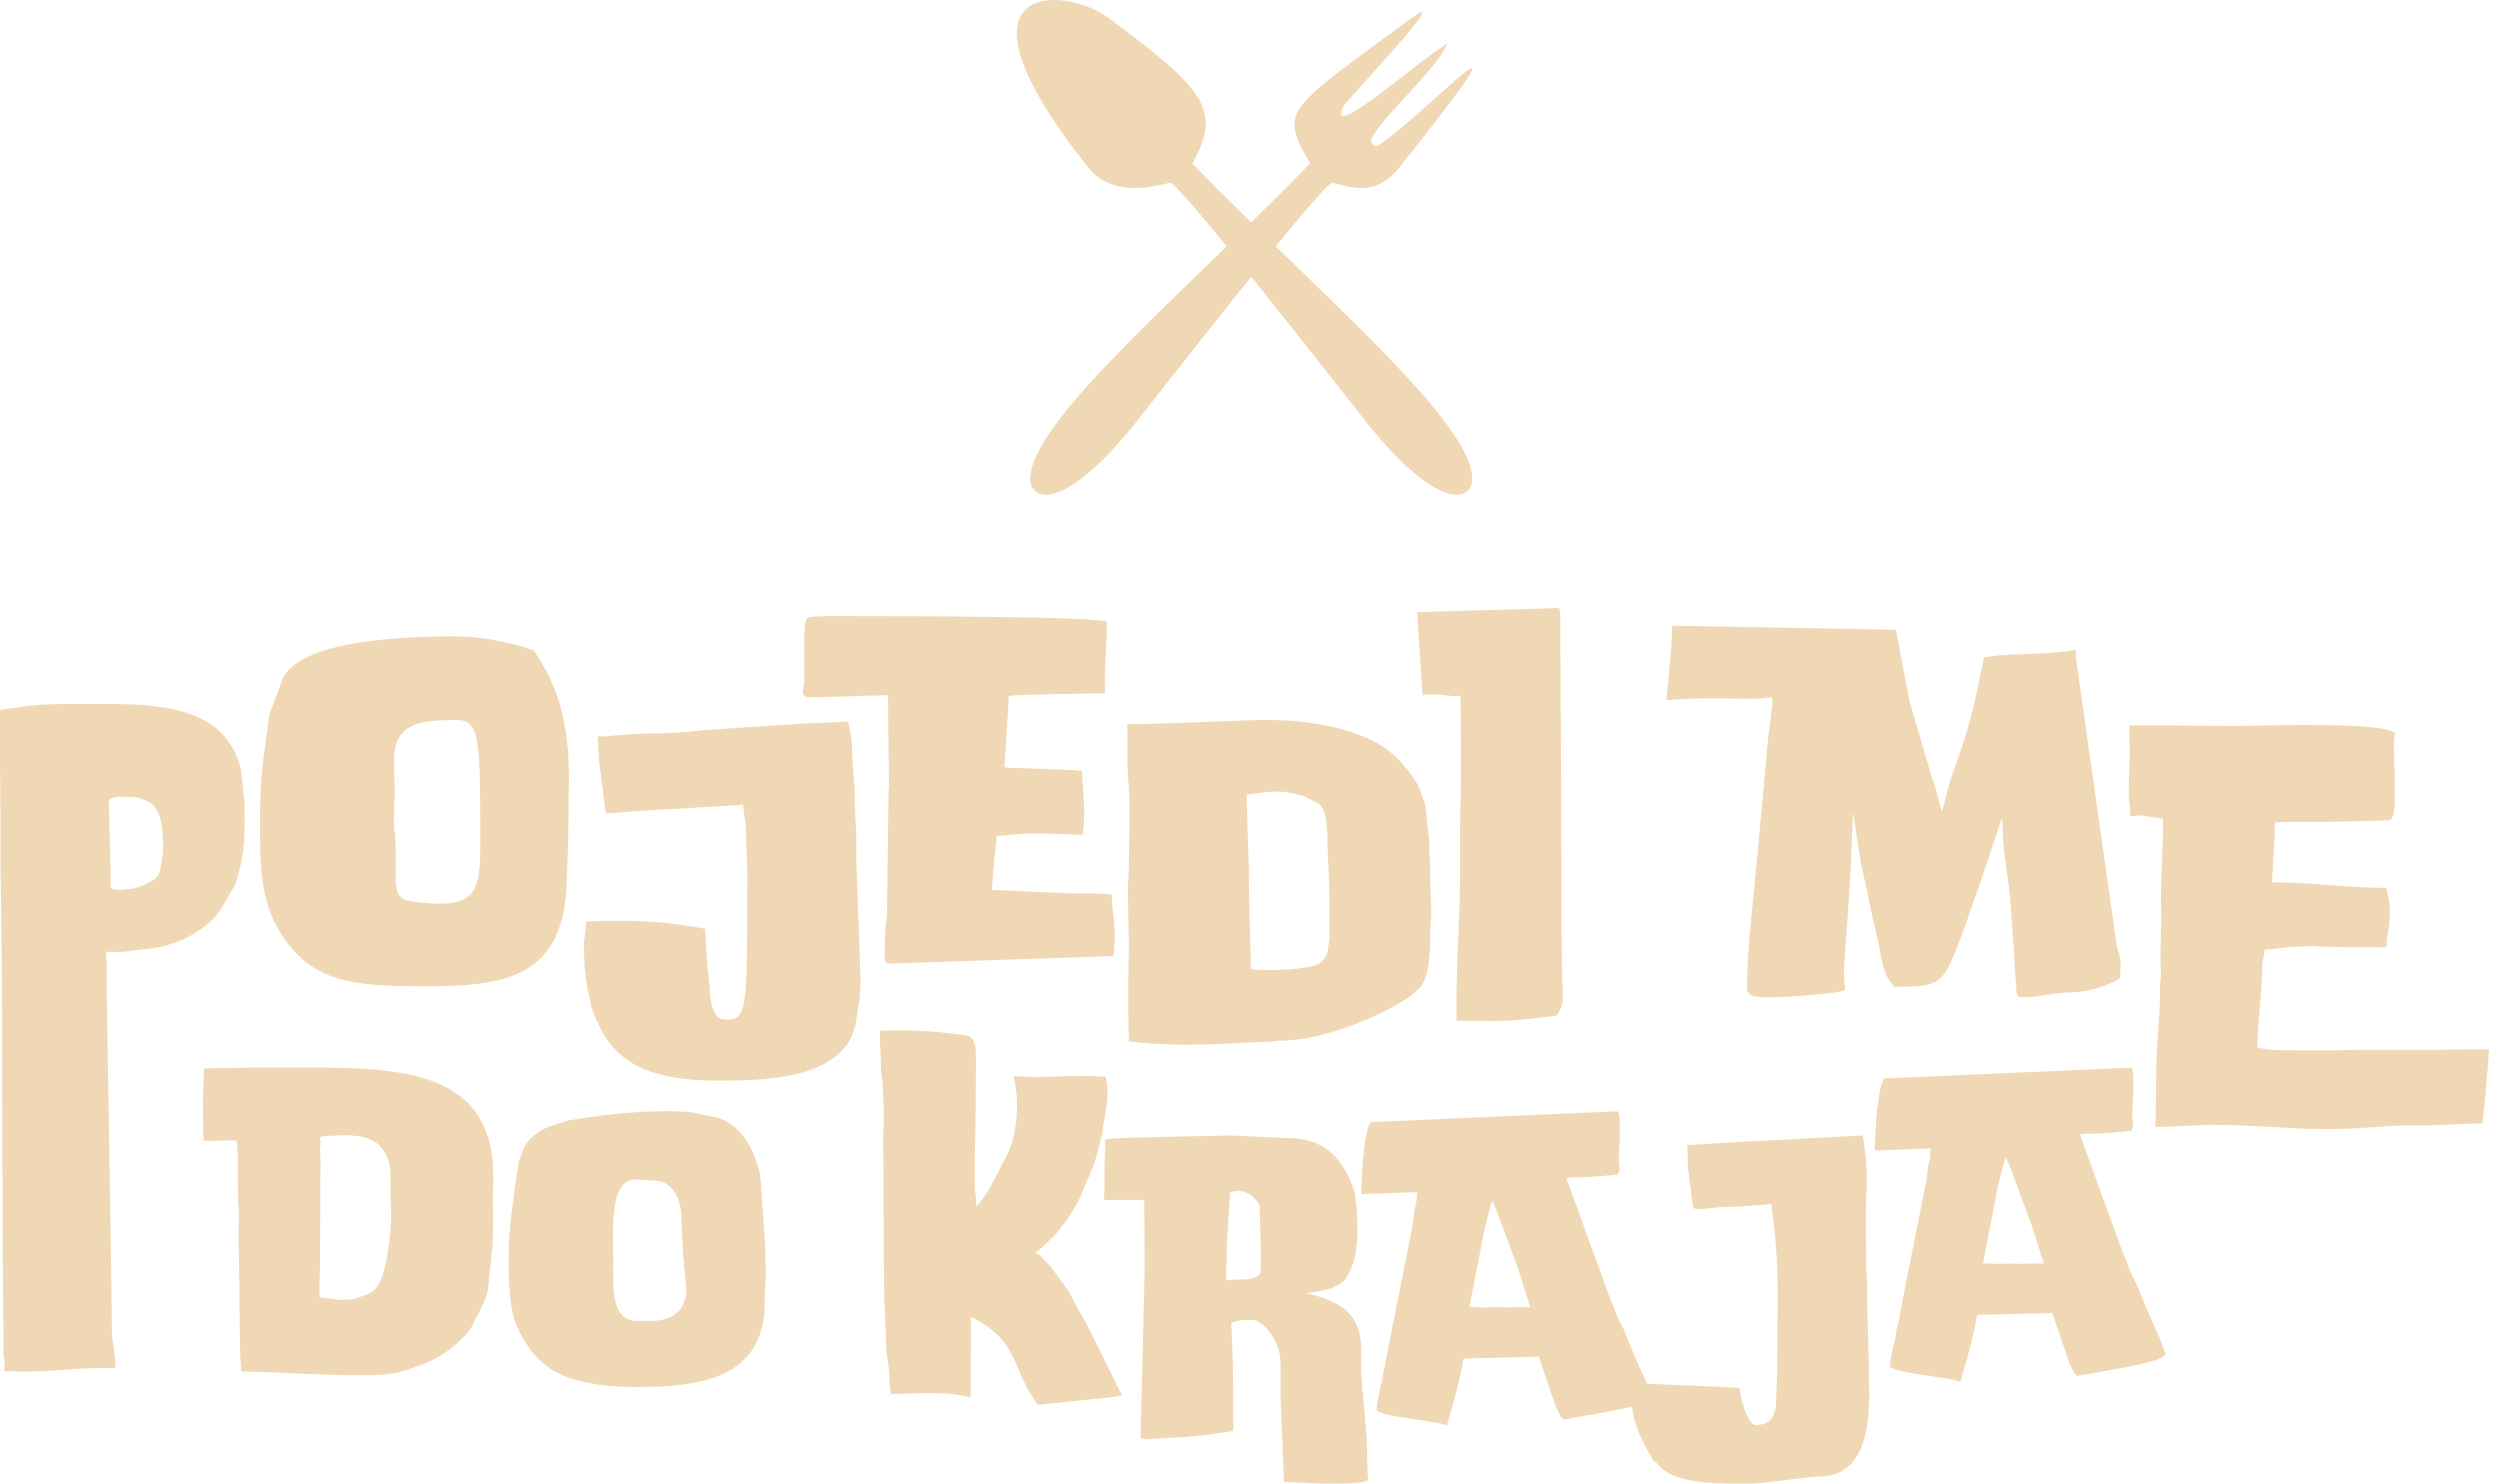
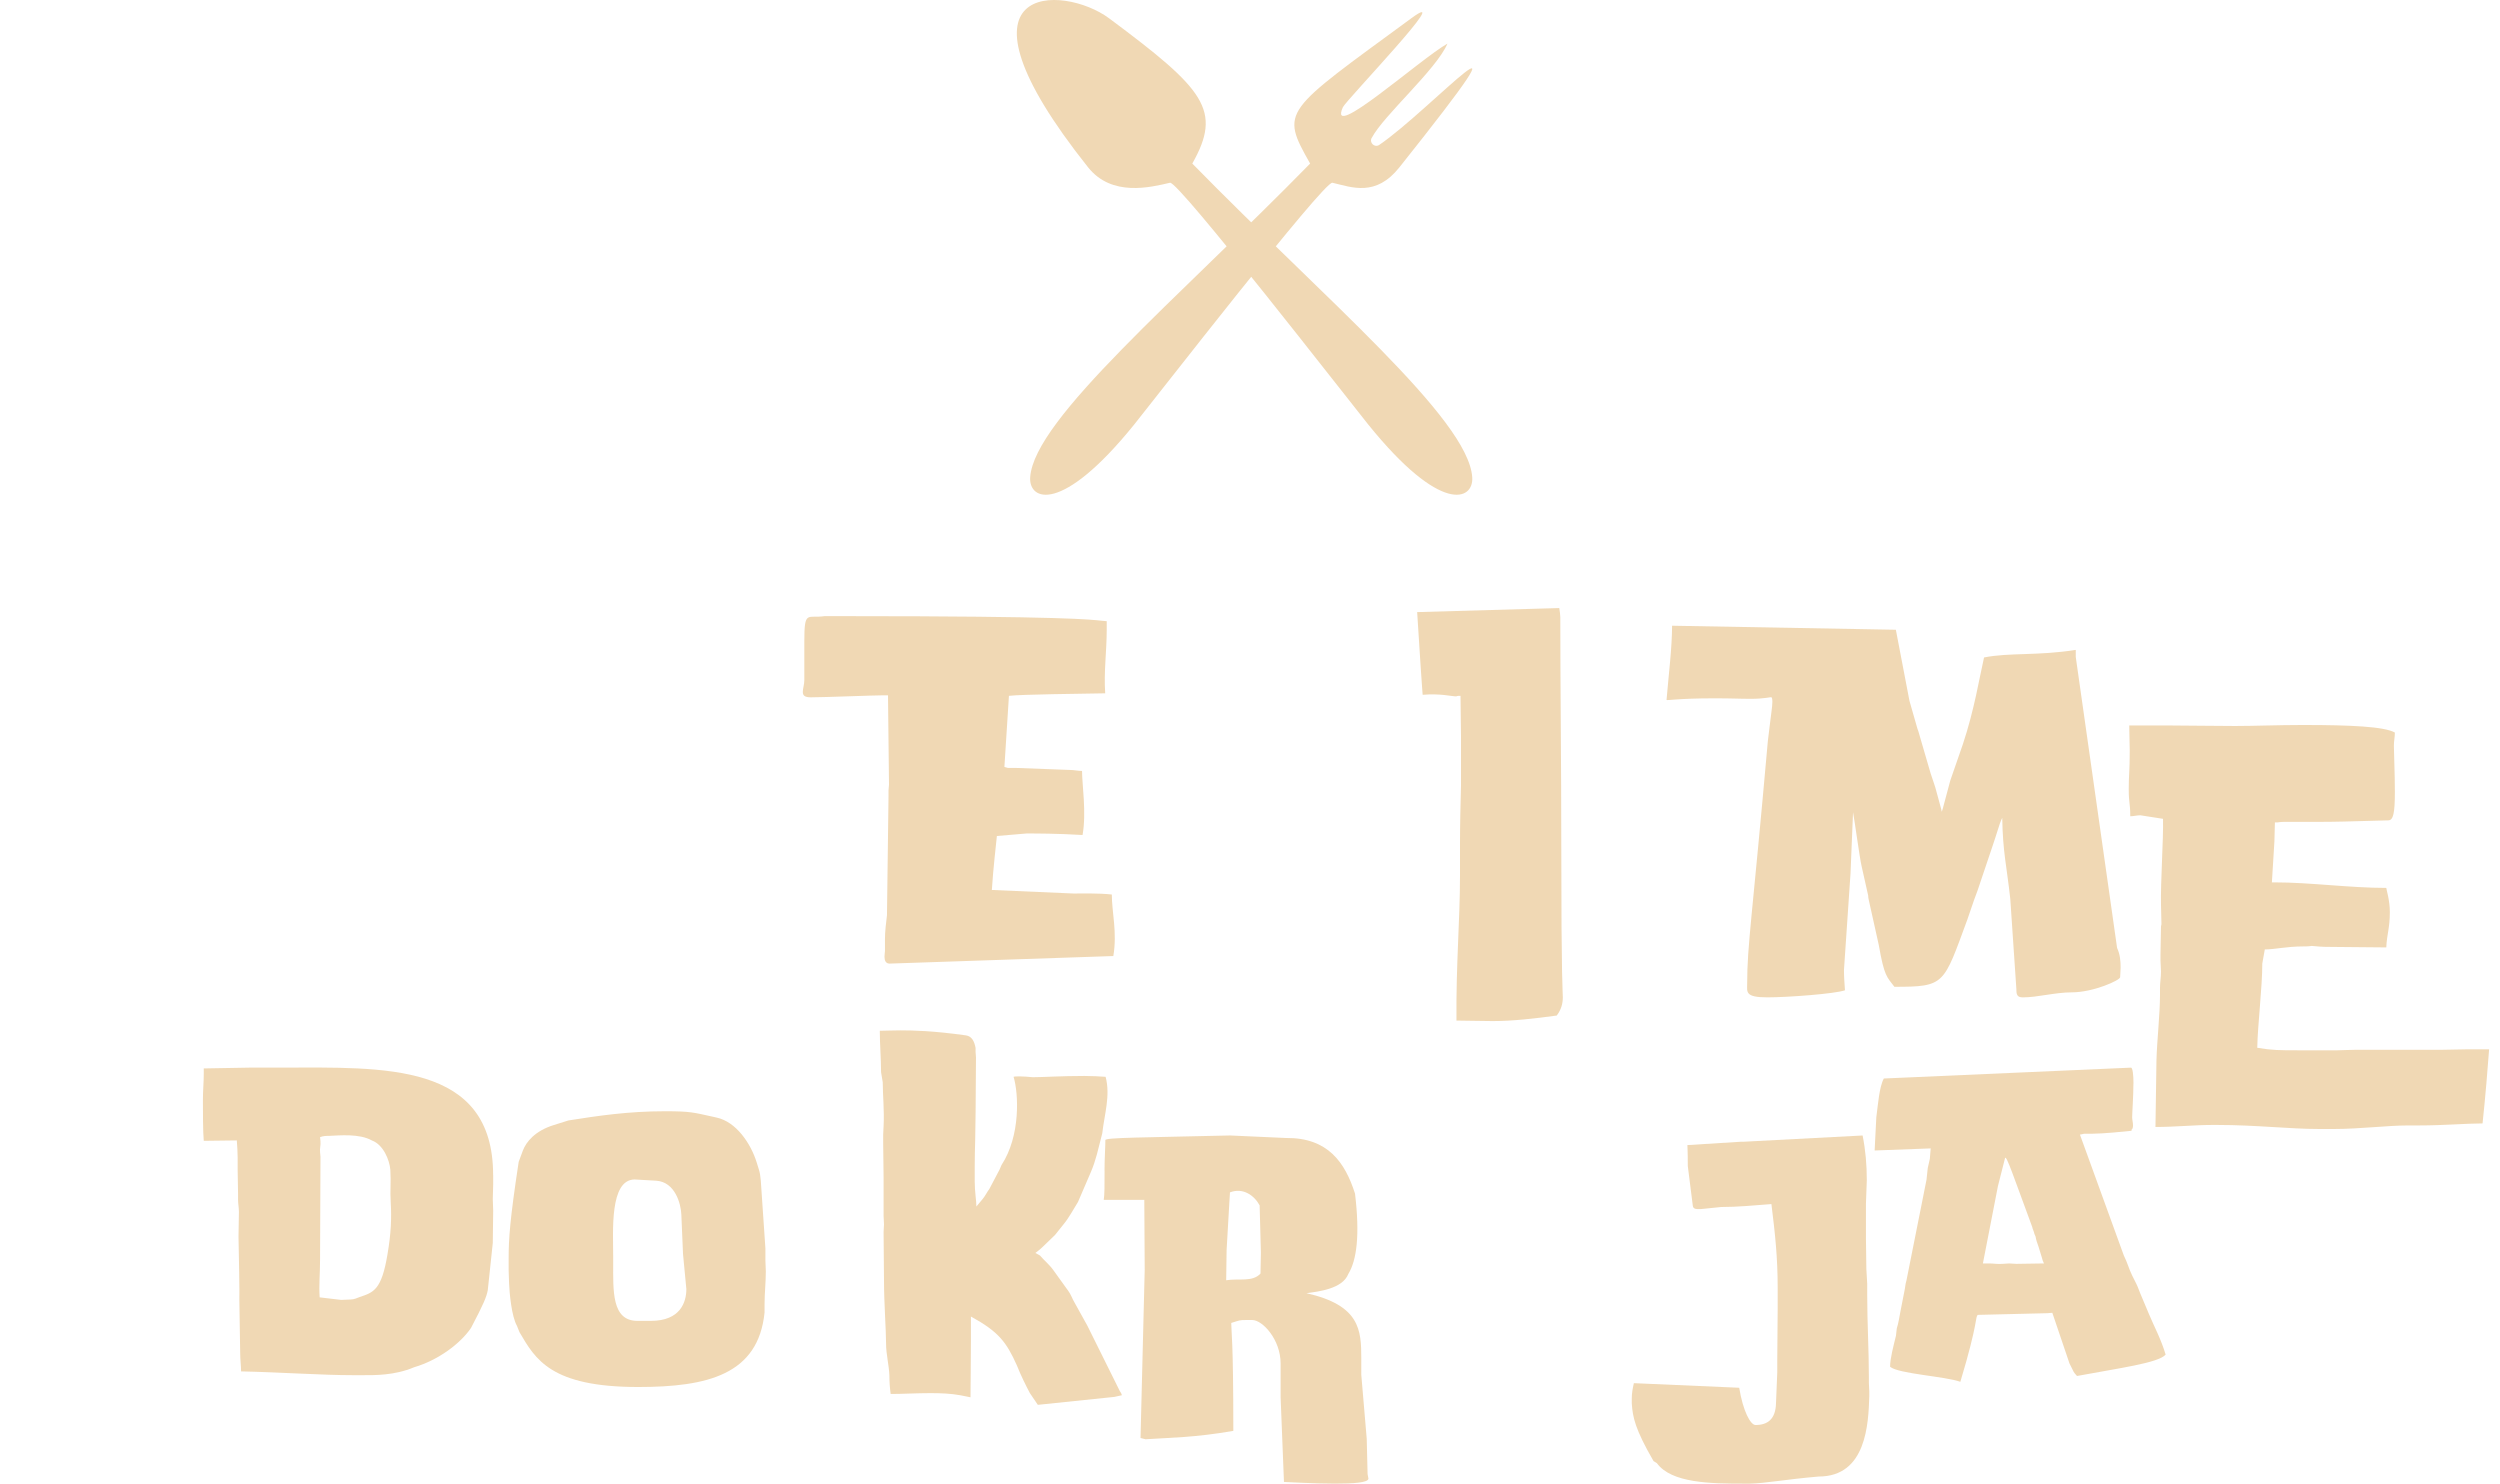
<svg xmlns="http://www.w3.org/2000/svg" width="214" height="127" viewBox="0 0 214 127" fill="none">
  <path d="M117.416 11.803C117.19 12.224 117.671 12.67 118.067 12.402C122.449 9.424 132.575 -1.744 119.791 14.322C117.759 16.877 115.722 16.032 114.054 15.643C113.34 15.478 98.839 34.171 97.083 36.345C90.857 44.053 88.049 42.853 88.184 40.852C88.522 35.841 100.796 25.603 112.147 14.001C109.564 9.429 109.812 9.637 120.81 1.562C124.729 -1.313 115.208 8.599 114.95 9.178C113.585 12.226 121.559 5.057 123.902 3.733C122.93 5.984 118.46 9.847 117.421 11.803H117.416Z" fill="#F0D8B4" />
  <path d="M93.139 14.322C95.171 16.876 98.483 16.032 100.154 15.643C100.868 15.477 115.369 34.171 117.125 36.344C123.351 44.053 126.159 42.852 126.024 40.852C125.686 35.841 113.412 25.603 102.061 14.001C104.644 9.428 103.13 7.661 94.931 1.562C91.032 -1.339 80.355 -1.745 93.139 14.322Z" fill="#F0D8B4" />
-   <path d="M6.642 60.252H7.937C13.416 60.252 19.198 60.295 20.621 65.82L20.924 68.625C20.924 70.525 21.055 72.338 20.536 74.28L20.148 75.704L18.81 77.993L18.464 78.424C17.126 79.848 15.142 80.971 12.597 81.229L11.389 81.36C10.958 81.447 10.527 81.49 10.051 81.49C9.748 81.49 9.405 81.49 9.102 81.447C9.102 84.468 9.575 110.592 9.575 113.57V113.743C9.575 114.866 9.878 115.902 9.878 116.937V117.11H8.283C6.471 117.11 4.399 117.413 2.069 117.413C1.508 117.413 1.077 117.371 0.386 117.371V116.463C0.386 116.29 0.301 116.16 0.301 115.944V113.916C0.215 111.843 0.17 86.24 0.17 83.736L0.085 77.261V76.526L0.043 74.584V70.009L0 65.045V60.771C2.588 60.425 2.761 60.252 6.644 60.252H6.642ZM9.488 75.534C9.445 75.664 9.445 75.792 9.445 75.922C9.575 76.18 10.006 76.18 10.352 76.18C11.602 76.095 12.035 75.877 12.251 75.792L12.682 75.576C12.94 75.403 13.328 75.318 13.589 74.799L13.674 74.626L13.932 73.16L13.975 72.297L13.932 71.736C13.932 70.701 13.716 69.104 12.637 68.585L11.945 68.326C11.815 68.241 10.911 68.196 10.522 68.196C9.918 68.196 9.357 68.281 9.315 68.542L9.488 75.536V75.534Z" fill="#F0D8B4" />
-   <path d="M45.684 55.678C47.711 58.613 48.703 61.722 48.703 66.685C48.703 67.204 48.66 67.721 48.66 68.282V69.663C48.66 71.26 48.618 72.945 48.53 74.715C48.53 83.391 43.87 84.429 36.495 84.429C30.627 84.429 27.521 84.083 25.063 81.278C22.387 78.257 22.26 74.802 22.26 70.959V69.836C22.26 66.858 22.563 64.7 22.863 62.584L23.036 61.288C23.079 61.03 23.209 60.726 23.382 60.295L23.986 58.698C24.677 55.547 30.931 54.512 38.612 54.467C41.157 54.467 43.444 54.898 45.687 55.675L45.684 55.678ZM33.864 72.383V74.542C33.864 77.219 34.122 77.089 37.144 77.347H37.79C40.854 77.347 41.112 75.707 41.112 72.253V71.779C41.112 63.319 41.069 61.634 39.128 61.634C36.109 61.634 33.734 61.807 33.734 65.043C33.734 65.778 33.777 66.64 33.777 67.675V68.064C33.777 68.495 33.734 69.057 33.734 69.704C33.649 70.481 33.864 71.388 33.864 72.381V72.383Z" fill="#F0D8B4" />
-   <path d="M50.171 78.9C51.078 78.815 52.025 78.815 52.932 78.815C55.65 78.815 57.504 78.988 60.352 79.505C60.395 80.151 60.438 81.793 60.741 84.426C60.741 85.722 61.087 87.276 61.991 87.276C64.018 87.276 63.932 86.887 63.975 74.844L63.845 70.916C63.845 70.269 63.629 69.578 63.629 68.888L60.781 69.061C57.977 69.234 54.956 69.365 52.022 69.623C51.892 69.623 51.807 69.492 51.807 69.319L51.288 65.133L51.158 63.06C51.632 63.06 54.392 62.801 54.999 62.801C56.637 62.801 58.493 62.716 60.22 62.498L68.805 61.937C69.279 61.894 69.667 61.937 70.1 61.894L72.603 61.764C72.734 62.41 72.949 63.23 72.949 64.268V64.484C72.949 65.692 73.165 66.772 73.165 68.023V68.8C73.165 69.708 73.295 70.57 73.295 71.478V72.255C73.295 74.24 73.38 76.268 73.468 78.427L73.641 83.09C73.683 84.17 73.641 85.594 73.425 86.371L73.295 87.321C72.603 92.5 65.185 92.5 61.302 92.5C55.738 92.5 52.759 90.989 51.293 87.795L50.948 87.06C50.732 86.587 50.602 86.198 50.517 85.679L50.301 84.644C50.043 83.348 49.998 82.27 49.998 80.931C49.998 80.284 50.171 79.592 50.171 78.903V78.9Z" fill="#F0D8B4" />
  <path d="M75.71 81.924C75.71 81.709 75.753 81.536 75.753 81.406V80.37C75.753 79.809 75.838 78.989 75.925 78.342L76.056 68.24V67.678L76.098 67.159L76.013 59.518H75.625C74.806 59.518 70.534 59.691 69.412 59.691C68.85 59.691 68.72 59.518 68.72 59.217C68.72 58.959 68.85 58.571 68.85 58.225V54.901C68.85 52.181 69.109 52.958 70.577 52.742H72.345C91.371 52.742 93.397 53.045 94.262 53.131L94.735 53.173V53.95C94.735 55.72 94.477 57.533 94.605 59.348C92.448 59.39 87.53 59.433 86.365 59.563L85.977 65.65L86.28 65.735H86.971L91.588 65.908C91.934 65.908 92.28 65.993 92.623 65.993C92.623 67.159 93.011 69.576 92.666 71.476C90.509 71.346 88.655 71.346 87.878 71.346L85.333 71.561C85.248 72.469 85.03 74.193 84.902 76.181L91.892 76.485C92.323 76.485 94.049 76.442 95.171 76.57C95.171 78.082 95.645 79.806 95.301 81.837L76.146 82.484C75.8 82.484 75.715 82.18 75.715 81.922L75.71 81.924Z" fill="#F0D8B4" />
-   <path d="M108.582 89.177C105.994 89.219 101.419 89.738 96.632 89.134C96.632 88.615 96.589 87.926 96.589 87.106V83.697C96.589 82.746 96.632 81.796 96.632 80.804L96.547 76.184C96.547 75.537 96.632 74.888 96.632 74.241V73.937C96.632 72.556 96.674 71.694 96.674 70.701V68.628C96.674 67.116 96.501 66.211 96.501 65.046V61.98C99.651 61.98 103.707 61.764 106.468 61.676L107.718 61.634H108.537C111.556 61.634 117.338 62.195 119.926 65.261L120.66 66.124C120.918 66.469 121.091 66.728 121.306 67.074L121.695 67.981C121.78 68.37 121.998 68.716 122.04 69.189L122.344 72.04C122.344 72.859 122.429 73.767 122.429 74.587V75.234C122.429 76.226 122.514 77.089 122.514 77.996C122.514 78.6 122.429 79.204 122.429 79.766V80.327C122.429 82.055 122.213 83.91 121.479 84.602L120.961 85.075C120.184 85.81 114.447 89.089 109.399 89.089C109.096 89.132 108.88 89.174 108.579 89.174L108.582 89.177ZM106.901 74.153V74.845C106.901 77.046 106.986 78.989 107.031 80.889L107.074 82.962H107.159C107.289 82.962 107.332 83.005 107.417 83.005C110.393 83.135 112.423 82.789 112.939 82.486L113.242 82.183C113.76 81.664 113.673 80.974 113.803 80.37C113.846 75.75 113.718 74.414 113.673 73.421C113.588 71.132 113.715 69.277 112.766 68.716L111.516 68.112C111.085 68.026 110.308 67.766 109.704 67.766H109.013C108.409 67.766 107.547 67.896 106.726 68.024V68.844L106.898 74.153H106.901Z" fill="#F0D8B4" />
  <path d="M121.309 52.396L133.474 52.05C133.517 52.353 133.562 52.611 133.562 52.827C133.562 58.44 133.647 65.431 133.647 72.556C133.647 84.255 133.777 84.817 133.777 85.376C133.777 85.895 133.647 86.411 133.259 86.93C131.36 87.188 129.506 87.404 127.78 87.404C126.83 87.404 125.538 87.361 124.673 87.361C124.631 82.483 124.976 78.813 124.976 74.93V72.21C124.976 70.525 125.019 68.886 125.062 67.246V63.06L125.019 59.563C124.846 59.563 124.761 59.563 124.673 59.605H124.543C124.285 59.605 123.248 59.347 121.782 59.475C121.782 59.648 121.479 55.289 121.309 52.396Z" fill="#F0D8B4" />
  <path d="M170.833 71.606L170.575 72.383L169.28 76.226L168.977 77.046L168.416 78.685C166.344 84.298 166.517 84.469 162.16 84.469C161.514 83.606 161.298 83.606 160.822 80.886L160.045 77.389C160.003 77.131 159.915 76.915 159.915 76.655L159.354 74.15C159.181 73.416 158.75 70.18 158.62 69.53L158.405 74.754L157.843 83.042C157.843 83.604 157.886 84.165 157.929 84.769C157.067 85.073 153.011 85.374 151.284 85.374C149.343 85.374 149.558 84.9 149.558 84.208C149.558 80.884 149.989 78.595 151.327 63.444L151.5 62.02C151.588 61.2 151.715 60.508 151.715 60.077C151.715 59.819 151.673 59.688 151.63 59.688C151.63 59.646 151.026 59.819 149.904 59.819C148.782 59.819 148.393 59.776 146.755 59.776C143.563 59.776 142.656 59.992 142.656 59.906C142.829 57.833 143.13 55.417 143.13 53.562L162.285 53.907L163.45 59.994L164.142 62.411C164.227 62.584 164.272 62.842 164.357 63.1L165.264 66.209C165.437 66.77 165.652 67.287 165.783 67.848L166.171 69.272L166.214 69.488L166.299 69.229L166.945 66.813L168.022 63.704C169.014 60.726 169.445 57.964 169.834 56.279C171.991 55.848 174.406 56.149 177.685 55.632V56.236L181.223 81.144C181.481 81.706 181.526 82.267 181.526 82.829C181.526 83.132 181.483 83.433 181.483 83.649C181.483 83.907 179.196 84.945 177.342 84.945C175.919 84.945 174.408 85.376 173.158 85.376C172.64 85.376 172.597 85.118 172.597 84.599L172.512 83.348L172.081 76.958C171.778 74.153 171.435 72.945 171.392 70.009C171.262 70.267 171.177 70.483 170.831 71.606H170.833Z" fill="#F0D8B4" />
  <path d="M204.916 63.834C204.916 64.439 205.001 66.166 205.001 67.805C205.001 69.575 204.871 70.222 204.44 70.222L202.886 70.264C201.376 70.307 199.953 70.352 198.442 70.352H195.551C195.205 70.352 194.99 70.395 194.99 70.395H194.732L194.689 72.034L194.474 75.531H194.689C197.796 75.531 201.075 76.005 204.267 76.005C204.267 76.136 204.57 77.04 204.57 78.078C204.57 79.46 204.312 79.979 204.267 81.099L199.564 81.056C198.572 81.056 198.485 81.014 197.881 80.971C197.623 81.014 197.362 81.014 197.147 81.014C195.724 81.014 194.732 81.272 193.867 81.272L193.652 82.48C193.652 84.554 193.264 87.617 193.221 89.69C194.471 89.906 195.163 89.906 196.758 89.906H200.08C200.469 89.906 201.03 89.863 201.634 89.863H208.969C209.746 89.863 210.565 89.82 211.342 89.82H213.068C212.938 91.59 212.765 93.706 212.507 96.165C211.126 96.165 209.185 96.338 207.07 96.338H206.163C204.307 96.338 202.022 96.642 199.777 96.642H198.527C195.939 96.642 193.133 96.296 189.814 96.296H189.34C187.83 96.296 186.234 96.469 184.508 96.469L184.593 90.771C184.635 89.086 184.896 86.842 184.896 85.158V84.554C184.896 84.122 184.981 83.646 184.981 83.172L184.938 82.222V81.703C184.938 80.884 184.981 80.106 184.981 79.329V79.114L185.024 79.287L184.981 77.432C184.938 75.489 185.197 71.864 185.154 70.091L183.212 69.788C182.954 69.788 182.609 69.873 182.35 69.873C182.35 68.708 182.22 68.793 182.22 67.542C182.22 66.291 182.305 66.076 182.305 64.261C182.305 63.614 182.263 62.879 182.263 62.102H185.888C187.484 62.102 189.425 62.145 191.324 62.145C192.92 62.145 195.077 62.06 197.019 62.06H197.234C201.16 62.06 204.094 62.19 205.001 62.706C205.001 63.095 204.916 63.441 204.916 63.829V63.834Z" fill="#F0D8B4" />
  <path d="M42.217 100.598V101.385C42.217 101.816 42.182 102.21 42.182 102.639L42.217 103.641L42.182 106.399L41.753 110.445C41.645 111.019 41.395 111.626 40.32 113.669C39.426 114.995 37.529 116.426 35.452 117.035C33.769 117.752 32.015 117.715 31.121 117.715H30.191C27.543 117.715 24.036 117.464 20.634 117.391V117.319C20.634 116.925 20.561 116.351 20.561 115.887L20.488 111.302C20.488 111.124 20.523 110.979 20.416 105.857C20.416 105.178 20.451 104.426 20.451 103.744C20.451 103.386 20.378 103.027 20.378 102.706V102.205C20.378 101.525 20.343 100.844 20.343 100.164V99.089C20.343 98.623 20.308 98.121 20.27 97.62L17.442 97.655C17.369 96.975 17.369 94.862 17.369 94.18C17.369 93.356 17.442 92.641 17.442 91.924V91.458L21.558 91.385H24.136C32.834 91.385 42.212 90.884 42.212 100.59L42.217 100.598ZM29.189 111.272L30.013 111.237C30.337 111.237 30.587 111.094 30.8 111.021C31.98 110.628 32.661 110.412 33.163 107.404C33.486 105.541 33.521 104.215 33.448 102.962C33.376 101.851 33.483 101.277 33.413 100.132C33.34 99.272 32.804 97.983 31.837 97.625C30.762 97.016 29.046 97.196 28.149 97.231C27.934 97.231 27.683 97.231 27.398 97.339L27.433 97.698C27.468 98.021 27.36 98.307 27.398 98.628L27.433 99.021L27.398 107.509V107.76C27.398 109.049 27.29 109.981 27.363 111.054L29.189 111.27V111.272Z" fill="#F0D8B4" />
  <path d="M61.009 95.589L61.332 95.662C63.016 96.02 64.268 97.883 64.769 99.495L64.947 100.069C65.055 100.392 65.09 100.678 65.125 101.072L65.519 106.875V107.913C65.519 108.164 65.554 108.522 65.554 108.843C65.554 109.773 65.446 110.706 65.446 111.636V112.353C64.91 117.655 60.578 118.728 54.636 118.728C47.155 118.728 45.829 116.364 44.469 114.035L44.254 113.498C43.788 112.674 43.61 110.706 43.575 109.808L43.54 108.733V107.695C43.54 106.048 43.647 104.401 44.399 99.457L44.757 98.49C45.043 97.738 45.794 96.805 47.405 96.304L48.658 95.91C51.163 95.517 53.741 95.123 56.925 95.123C59.145 95.123 59.361 95.231 61.007 95.589H61.009ZM54.565 113.067H55.71C58.251 113.067 58.752 111.455 58.752 110.345L58.466 107.336L58.323 103.97C58.288 103.04 57.787 101.177 56.176 101.069L54.315 100.962C52.168 100.997 52.489 105.404 52.489 107.587V108.016C52.489 110.488 52.346 113.067 54.565 113.067Z" fill="#F0D8B4" />
  <path d="M87.267 92.138C87.59 92.138 88.018 92.173 88.412 92.21C89.198 92.21 90.847 92.102 92.814 92.102C93.492 92.102 94.101 92.138 94.64 92.175C95.068 93.787 94.532 95.399 94.354 97.011L93.888 98.838C93.746 99.34 93.603 99.806 93.387 100.307L92.277 102.887C91.849 103.566 91.526 104.213 91.025 104.82L90.308 105.715L89.271 106.717C89.02 106.968 88.805 107.111 88.627 107.254L89.02 107.469C89.379 107.898 89.807 108.221 90.165 108.723L91.453 110.513C91.669 110.799 91.776 111.157 91.989 111.515L93.064 113.451L95.855 119.074C95.928 119.181 95.998 119.289 96.033 119.432L95.389 119.575L88.838 120.254L88.159 119.252C87.835 118.642 87.372 117.712 87.049 116.888C86.154 114.882 85.473 113.987 83.111 112.696V114.737C83.111 116.457 83.075 118.856 83.075 119.608L82.181 119.43C81.394 119.287 80.535 119.252 79.641 119.252C78.461 119.252 77.243 119.324 76.241 119.324C76.168 118.788 76.133 118.287 76.133 117.748C76.098 116.853 75.848 115.92 75.848 115.025C75.848 113.879 75.67 111.515 75.67 109.58L75.635 105.461C75.635 105.246 75.67 105.033 75.67 104.817C75.67 104.531 75.635 104.316 75.635 104.065V100.771C75.635 99.696 75.6 98.801 75.6 97.833V97.116L75.635 96.399C75.707 95.073 75.562 93.712 75.562 92.639L75.419 91.779C75.419 90.598 75.311 89.415 75.311 88.234C75.778 88.234 76.279 88.199 77.065 88.199C78.175 88.199 79.856 88.234 82.685 88.628C83.186 88.701 83.401 89.129 83.509 89.703V90.062C83.509 90.17 83.544 90.348 83.544 90.528C83.509 98.658 83.436 97.978 83.436 99.876V101.13C83.436 102.025 83.579 102.777 83.579 103.278L84.115 102.634C84.331 102.383 84.473 102.06 84.689 101.774L85.368 100.485C85.511 100.235 85.618 100.019 85.726 99.733C87.372 97.226 87.194 93.609 86.763 92.175C86.871 92.14 87.049 92.14 87.264 92.14L87.267 92.138Z" fill="#F0D8B4" />
  <path d="M94.547 100.205C94.547 99.202 94.62 98.164 94.62 97.59C94.62 97.374 97.769 97.374 105.287 97.196L110.085 97.412C113.665 97.377 115.133 99.49 115.99 102.175C116.418 105.757 116.133 107.87 115.416 109.051C114.915 110.34 112.838 110.555 111.836 110.698C116.418 111.736 116.526 113.849 116.526 116.286V117.682L116.992 123.165L117.065 126.173L117.137 126.567C117.137 126.925 115.777 126.998 114.274 126.998C112.342 126.998 110.158 126.855 109.907 126.855L109.621 119.618V116.717C109.621 114.677 108.083 112.992 107.186 112.992H106.72C106.041 112.992 106.112 113.027 105.395 113.243C105.395 113.995 105.573 114.604 105.573 122.375V122.483C102.281 123.057 100.204 123.057 98.057 123.2L97.629 123.092L97.987 108.693L97.952 102.711H94.48C94.552 102.28 94.552 101.458 94.552 100.205H94.547ZM107.898 109.016L107.933 107.226L107.825 103.178C107.359 102.318 106.395 101.638 105.285 102.067L105.212 103.285L104.997 107.011L104.962 109.59C106.036 109.412 107.216 109.768 107.898 109.016Z" fill="#F0D8B4" />
-   <path d="M138.666 96.484C138.666 97.559 138.558 98.991 138.558 99.384C138.558 99.562 138.63 99.85 138.63 100.064C138.63 100.244 138.595 100.387 138.488 100.457C138.523 100.492 138.488 100.53 138.523 100.53C137.879 100.602 136.017 100.78 135.193 100.78H134.514C134.371 100.78 134.229 100.853 134.083 100.853L137.841 111.204C138.164 111.848 138.27 112.35 138.558 112.924L138.916 113.641C139.059 113.926 139.132 114.177 139.239 114.428L139.991 116.218C140.457 117.328 141.028 118.366 141.421 119.692C140.777 120.409 137.483 120.838 133.833 121.52C133.69 121.377 133.547 121.196 133.475 121.018L133.189 120.444L131.721 116.11C131.578 116.11 131.47 116.145 131.292 116.145L125.35 116.288C125.099 116.466 125.423 116.789 123.847 122.019C122.594 121.552 118.548 121.339 117.834 120.73C117.834 120.013 118.12 118.975 118.335 118.08L118.408 117.436C118.551 117.005 118.623 116.506 118.731 115.932L119.054 114.285C119.127 113.999 119.127 113.676 119.232 113.355L120.951 104.724L121.058 103.721L121.236 102.934L121.309 102.039L116.511 102.217L116.654 99.387C116.797 98.311 116.905 96.772 117.298 96.055L138.453 95.125C138.595 95.125 138.668 95.734 138.668 96.486L138.666 96.484ZM126.317 111.886C126.71 111.886 127.033 111.959 127.462 111.921L128.036 111.886C128.213 111.886 128.429 111.921 128.644 111.921C129.574 111.921 130.005 111.886 131.007 111.886C130.899 111.67 130.864 111.527 130.826 111.384L130.541 110.454C130.433 110.131 130.325 109.88 130.29 109.595L130.183 109.344C130.148 109.128 130.04 108.985 130.005 108.77C128.429 104.508 127.785 102.573 127.677 102.861L127.069 105.26L125.781 111.886H126.317Z" fill="#F0D8B4" />
  <path d="M139.858 118.399L148.877 118.792C149.2 120.798 149.844 121.981 150.273 121.981C151.31 121.981 151.991 121.48 152.026 120.118L152.134 117.469V116.358L152.169 112.024V110.234C152.169 107.654 151.954 105.649 151.633 103.069C150.165 103.177 148.804 103.32 147.336 103.32L145.583 103.498C145.259 103.498 144.939 103.533 144.904 103.212L144.475 99.81C144.475 98.449 144.44 98.163 144.44 98.02L148.987 97.735H149.203L159.439 97.198C159.69 98.452 159.798 99.705 159.798 101.031L159.725 103.037V106.01L159.76 108.624L159.833 109.878V110.846C159.833 113.245 159.976 115.574 159.976 117.902V118.369C159.976 118.619 160.011 118.905 160.011 119.121V119.514C159.938 121.878 159.76 126.391 155.679 126.391C152.78 126.641 151.205 126.965 149.774 127H149.343C146.444 127 143.08 126.965 141.827 125.245L141.542 125.067C139.966 122.345 139.753 121.307 139.68 120.123V119.695C139.68 119.266 139.753 118.87 139.858 118.406V118.399Z" fill="#F0D8B4" />
  <path d="M182.621 92.748C182.621 93.824 182.513 95.255 182.513 95.649C182.513 95.827 182.586 96.115 182.586 96.328C182.586 96.509 182.551 96.651 182.443 96.722C182.478 96.757 182.443 96.794 182.478 96.794C181.834 96.867 179.973 97.045 179.149 97.045H178.47C178.327 97.045 178.184 97.118 178.041 97.118L181.799 107.469C182.122 108.113 182.23 108.614 182.516 109.188L182.874 109.905C183.017 110.191 183.09 110.442 183.197 110.692L183.949 112.482C184.415 113.593 184.986 114.631 185.379 115.957C184.736 116.674 181.441 117.102 177.791 117.784C177.648 117.641 177.505 117.461 177.433 117.283L177.147 116.709L175.679 112.375C175.536 112.375 175.428 112.41 175.25 112.41L169.308 112.553C169.057 112.731 169.381 113.054 167.805 118.283C166.552 117.817 162.506 117.604 161.792 116.995C161.792 116.278 162.078 115.24 162.293 114.345L162.366 113.701C162.509 113.269 162.581 112.771 162.689 112.197L163.012 110.55C163.085 110.264 163.085 109.94 163.19 109.62L164.909 100.988L165.016 99.986L165.194 99.198L165.267 98.304L160.469 98.481L160.612 95.651C160.755 94.576 160.863 93.037 161.256 92.32L182.411 91.39C182.553 91.39 182.626 91.999 182.626 92.751L182.621 92.748ZM170.272 108.15C170.666 108.15 170.989 108.223 171.417 108.186L171.991 108.15C172.169 108.15 172.384 108.186 172.6 108.186C173.529 108.186 173.96 108.15 174.962 108.15C174.855 107.935 174.82 107.792 174.784 107.649L174.499 106.719C174.391 106.396 174.283 106.145 174.248 105.859L174.141 105.609C174.106 105.393 173.998 105.25 173.96 105.034C172.384 100.773 171.741 98.838 171.633 99.126L171.024 101.525L169.736 108.15H170.272Z" fill="#F0D8B4" />
</svg>